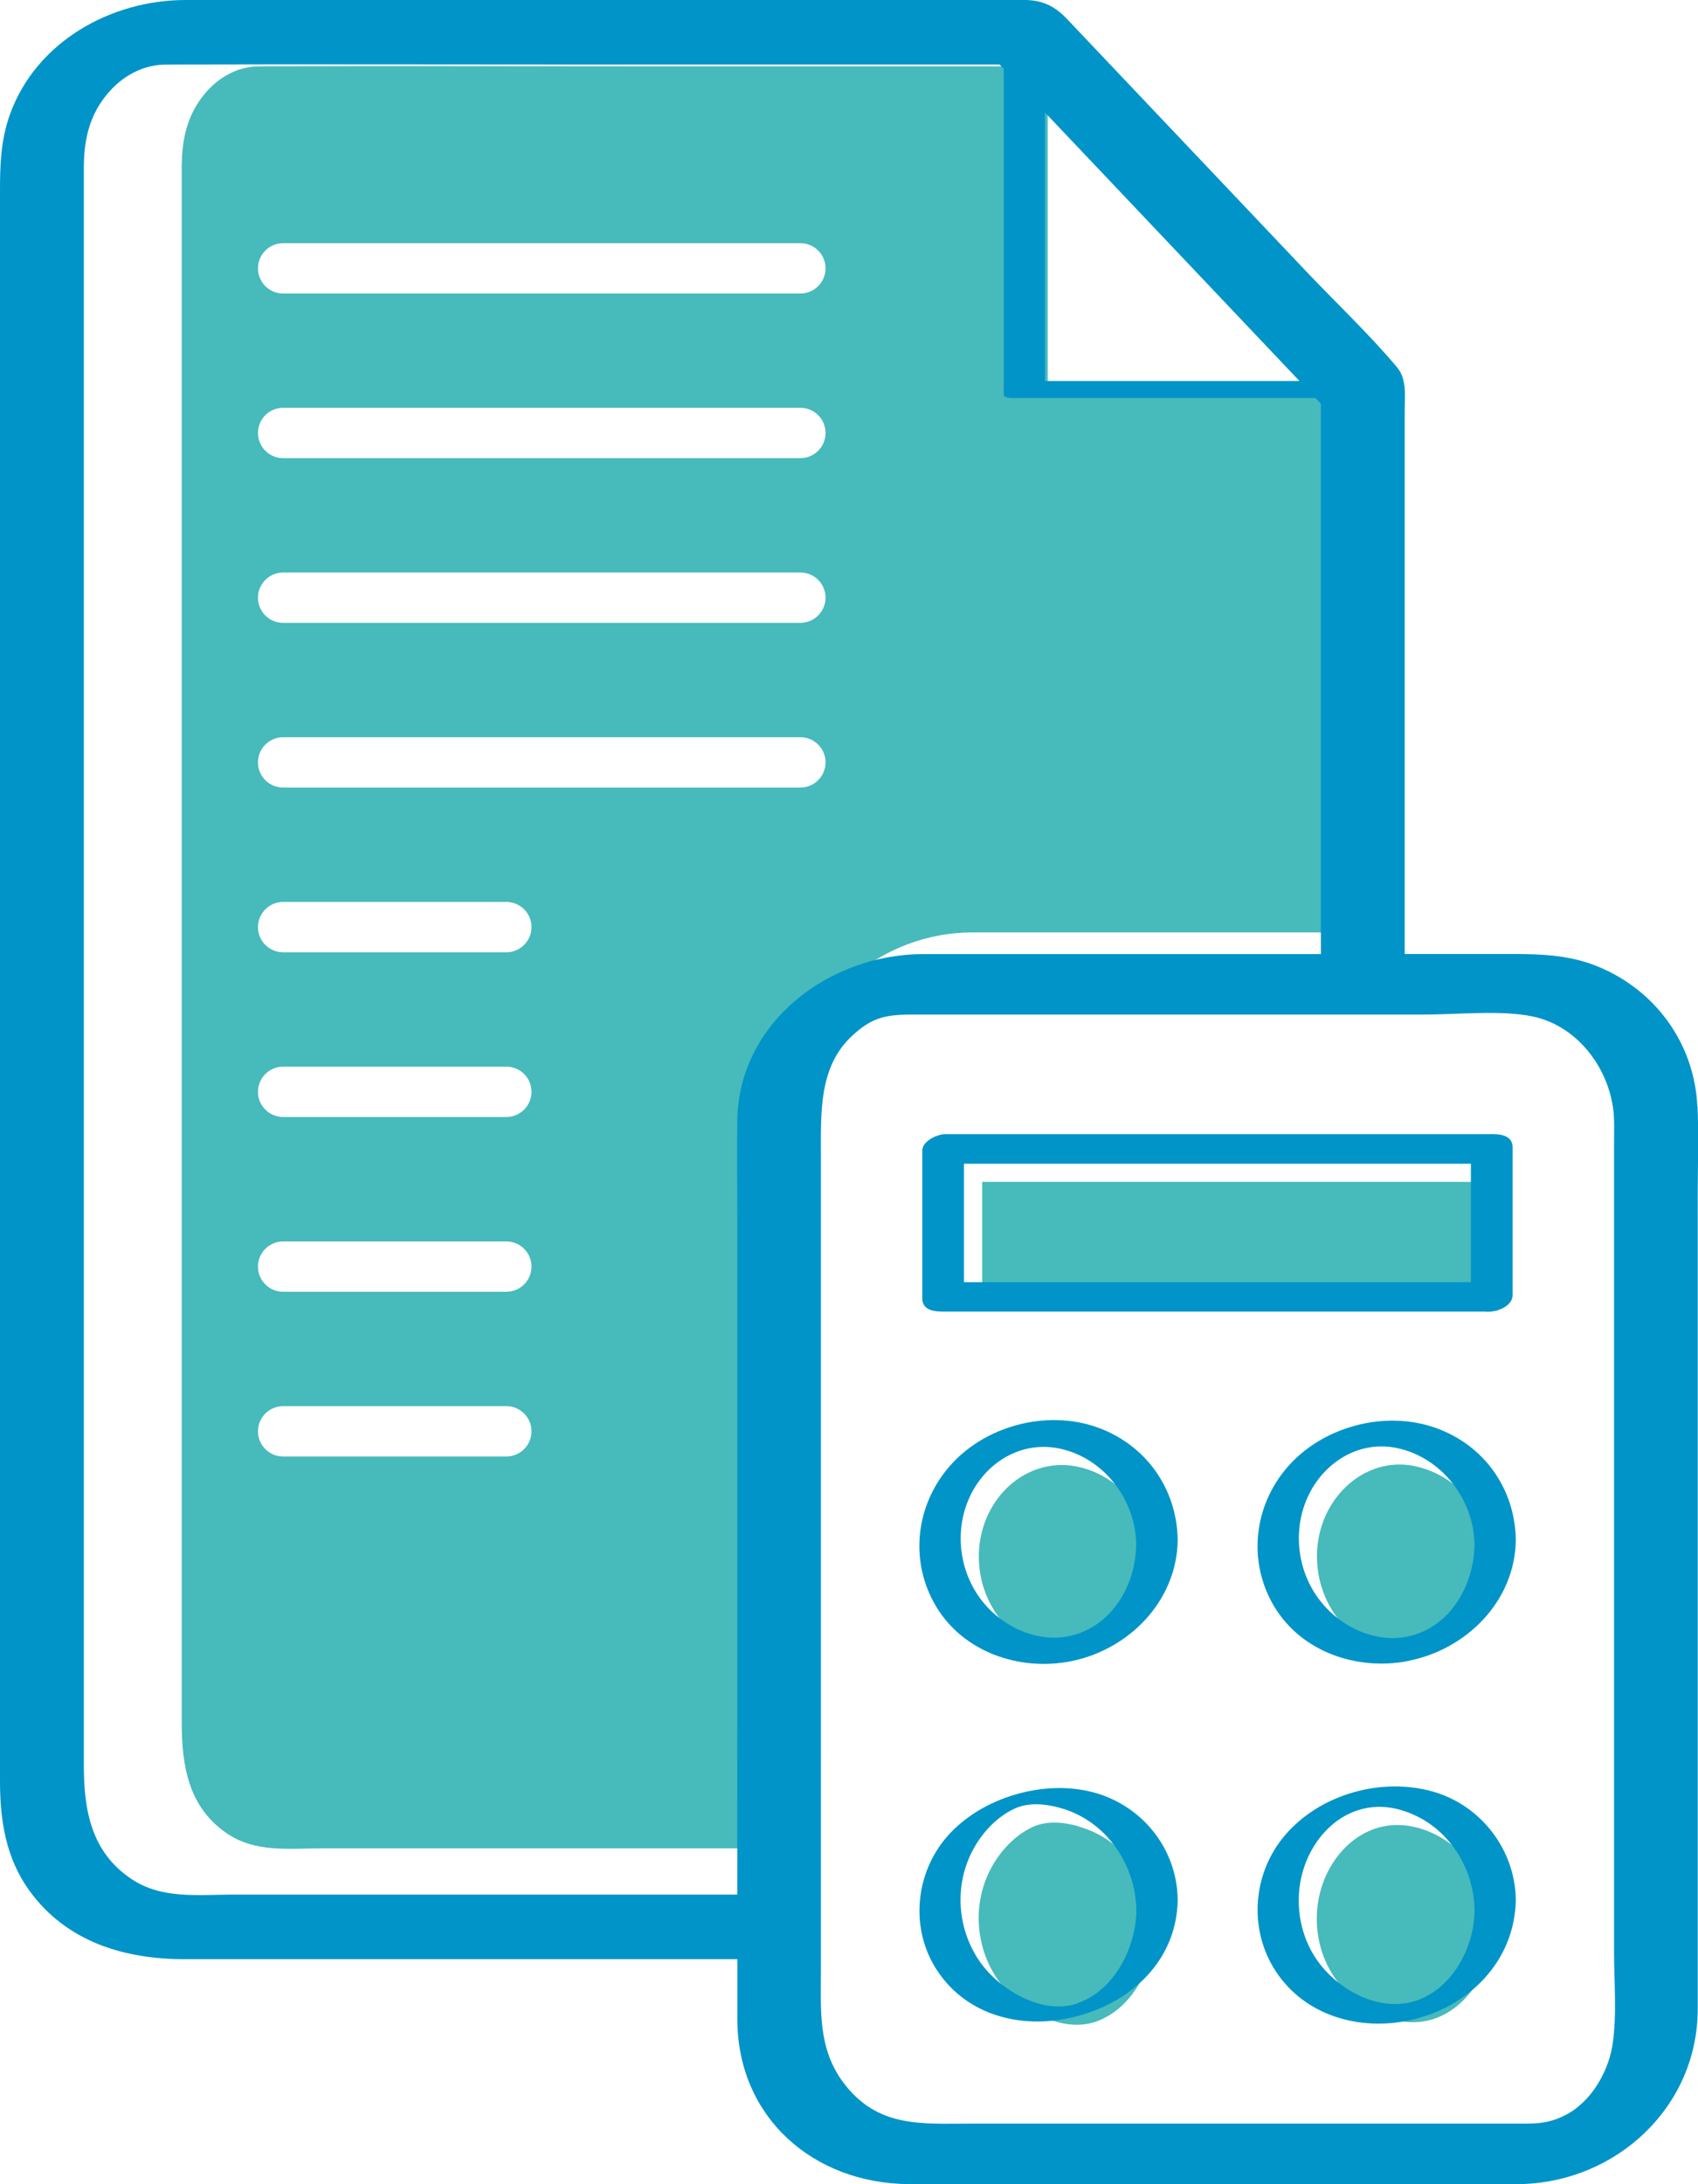
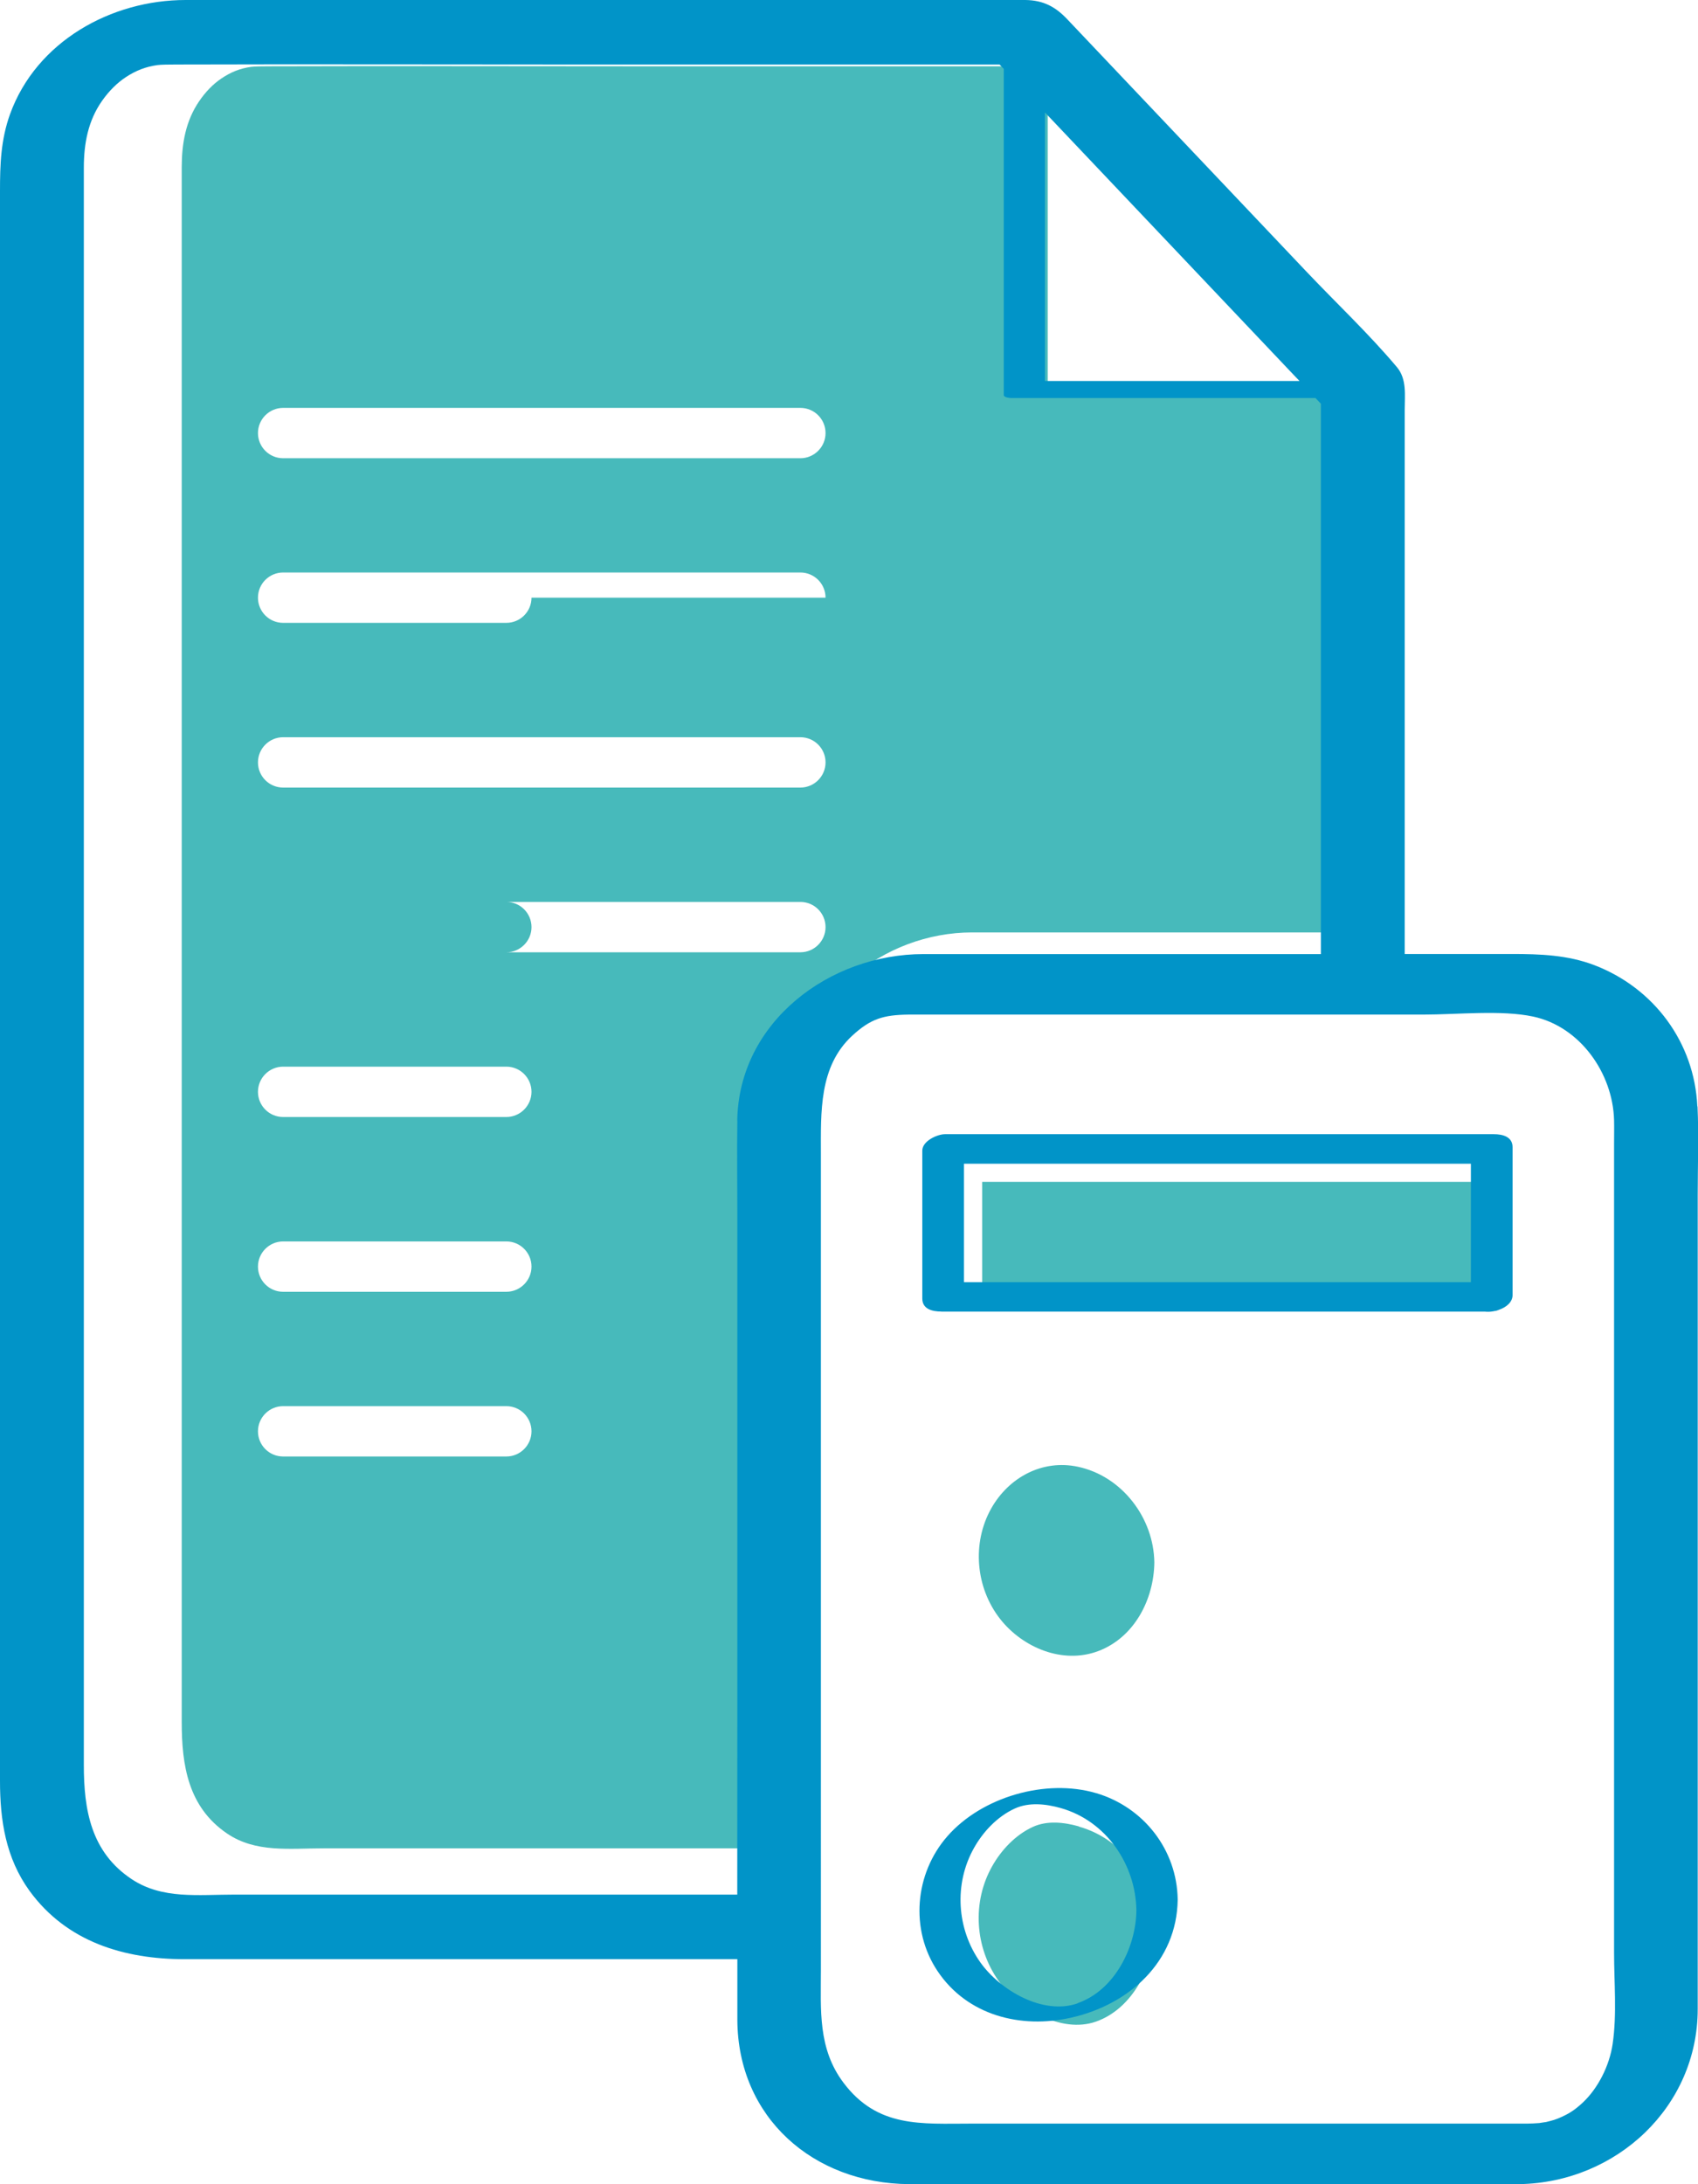
<svg xmlns="http://www.w3.org/2000/svg" id="Camada_1" viewBox="0 0 178.84 229.94">
  <defs>
    <style>.cls-1{fill:#0194c8;}.cls-2{fill:#47babb;}</style>
  </defs>
-   <path class="cls-2" d="M141.26,41.15h-30.19c-.09,0-.72-.05-.72-.3V7.43c-.14-.15-.28-.3-.41-.45h-43.68c-12.65,0-25.3-.04-37.95,0-.63,0-1.54,.01-1.87,.06-1.15,.16-2.12,.54-3.15,1.24-.84,.57-1.64,1.38-2.33,2.4-1.4,2.06-1.81,4.41-1.82,6.87,0,2.98,0,5.96,0,8.95V181.3c0,4.55,.68,8.93,4.76,11.71,3.03,2.06,6.55,1.57,10.21,1.57h49.81c0-7.35,.01-14.7,.01-22.05v-47.57c0-3.24-.05-6.49,0-9.73,.15-10.14,9.17-17.07,18.45-17.07h39.41V41.74c-.18-.2-.36-.39-.54-.59ZM53.33,153.33H29.82c-1.47,0-2.65-1.19-2.65-2.65s1.19-2.65,2.65-2.65h23.51c1.47,0,2.65,1.19,2.65,2.65s-1.19,2.65-2.65,2.65Zm0-17.34H29.82c-1.47,0-2.65-1.19-2.65-2.65s1.19-2.65,2.65-2.65h23.51c1.47,0,2.65,1.19,2.65,2.65s-1.19,2.65-2.65,2.65Zm0-18.4H29.82c-1.47,0-2.65-1.19-2.65-2.65s1.19-2.65,2.65-2.65h23.51c1.47,0,2.65,1.19,2.65,2.65s-1.19,2.65-2.65,2.65Zm0-17.34H29.82c-1.47,0-2.65-1.19-2.65-2.65s1.19-2.65,2.65-2.65h23.51c1.47,0,2.65,1.19,2.65,2.65s-1.19,2.65-2.65,2.65Zm30.97-17.34H29.82c-1.47,0-2.65-1.19-2.65-2.65s1.19-2.65,2.65-2.65h54.48c1.47,0,2.65,1.19,2.65,2.65s-1.19,2.65-2.65,2.65Zm0-17.34H29.82c-1.47,0-2.65-1.19-2.65-2.65s1.19-2.65,2.65-2.65h54.48c1.47,0,2.65,1.19,2.65,2.65s-1.19,2.65-2.65,2.65Zm2.65-19.99c0,1.47-1.19,2.65-2.65,2.65H29.82c-1.47,0-2.65-1.19-2.65-2.65h0c0-1.47,1.19-2.65,2.65-2.65h54.48c1.47,0,2.65,1.19,2.65,2.65h0Zm-2.65-14.68H29.82c-1.47,0-2.65-1.19-2.65-2.65s1.19-2.65,2.65-2.65h54.48c1.47,0,2.65,1.19,2.65,2.65s-1.19,2.65-2.65,2.65Z" />
+   <path class="cls-2" d="M141.26,41.15h-30.19c-.09,0-.72-.05-.72-.3V7.43c-.14-.15-.28-.3-.41-.45h-43.68c-12.65,0-25.3-.04-37.95,0-.63,0-1.54,.01-1.87,.06-1.15,.16-2.12,.54-3.15,1.24-.84,.57-1.64,1.38-2.33,2.4-1.4,2.06-1.81,4.41-1.82,6.87,0,2.98,0,5.96,0,8.95V181.3c0,4.55,.68,8.93,4.76,11.71,3.03,2.06,6.55,1.57,10.21,1.57h49.81c0-7.35,.01-14.7,.01-22.05v-47.57c0-3.24-.05-6.49,0-9.73,.15-10.14,9.17-17.07,18.45-17.07h39.41V41.74c-.18-.2-.36-.39-.54-.59ZM53.33,153.33H29.82c-1.47,0-2.65-1.19-2.65-2.65s1.19-2.65,2.65-2.65h23.51c1.47,0,2.65,1.19,2.65,2.65s-1.19,2.65-2.65,2.65Zm0-17.34H29.82c-1.47,0-2.65-1.19-2.65-2.65s1.19-2.65,2.65-2.65h23.51c1.47,0,2.65,1.19,2.65,2.65s-1.19,2.65-2.65,2.65Zm0-18.4H29.82c-1.47,0-2.65-1.19-2.65-2.65s1.19-2.65,2.65-2.65h23.51c1.47,0,2.65,1.19,2.65,2.65s-1.19,2.65-2.65,2.65Zm0-17.34H29.82c-1.47,0-2.65-1.19-2.65-2.65s1.19-2.65,2.65-2.65h23.51c1.47,0,2.65,1.19,2.65,2.65s-1.19,2.65-2.65,2.65ZH29.82c-1.47,0-2.65-1.19-2.65-2.65s1.19-2.65,2.65-2.65h54.48c1.47,0,2.65,1.19,2.65,2.65s-1.19,2.65-2.65,2.65Zm0-17.34H29.82c-1.47,0-2.65-1.19-2.65-2.65s1.19-2.65,2.65-2.65h54.48c1.47,0,2.65,1.19,2.65,2.65s-1.19,2.65-2.65,2.65Zm2.65-19.99c0,1.47-1.19,2.65-2.65,2.65H29.82c-1.47,0-2.65-1.19-2.65-2.65h0c0-1.47,1.19-2.65,2.65-2.65h54.48c1.47,0,2.65,1.19,2.65,2.65h0Zm-2.65-14.68H29.82c-1.47,0-2.65-1.19-2.65-2.65s1.19-2.65,2.65-2.65h54.48c1.47,0,2.65,1.19,2.65,2.65s-1.19,2.65-2.65,2.65Z" />
  <path class="cls-1" d="M178.77,116.48c-.3-6.73-4.57-12.48-10.86-14.88-2.81-1.07-5.72-1.17-8.67-1.17h-11.29V43.16c0-1.57,.24-3.26-.83-4.52-2.98-3.54-6.42-6.77-9.6-10.13-8.36-8.82-16.72-17.63-25.08-26.45C111.21,.75,109.94,.03,108.01,0c-.96-.01-1.92,0-2.88,0H19.55C11.7,0,3.83,4.37,1.06,12.01,.08,14.73,0,17.34,0,20.13V187.48c0,4.14,.6,8.12,3.12,11.59,3.92,5.37,9.97,7.18,16.33,7.18h58.21c0,2.12,0,4.25,0,6.37,.04,10.3,8.01,17.25,18.09,17.31,4.72,.03,9.44,0,14.16,0h50.15c10.21-.19,18.75-8.15,18.75-18.43V125.79c0-3.1,.12-6.22-.02-9.31ZM110.06,11.84c8.35,8.81,16.71,17.62,25.06,26.43,.58,.61,1.16,1.23,1.75,1.84h-26.81V11.84Zm-32.4,106.13c-.05,3.33,0,6.66,0,9.99v48.85c0,7.55-.01,15.1-.01,22.64H24.74c-3.89,0-7.63,.51-10.85-1.61-4.33-2.86-5.06-7.35-5.06-12.03V26.85c0-3.06,0-6.13,0-9.19,0-2.53,.44-4.95,1.93-7.06,.73-1.04,1.59-1.88,2.48-2.47,1.09-.72,2.13-1.11,3.35-1.28,.35-.05,1.32-.06,1.99-.06,13.44-.04,26.88,0,40.31,0h46.39l.44,.46V41.59c0,.26,.66,.31,.76,.31h32.07l.57,.6v57.94h-41.87c-9.86,0-19.44,7.12-19.6,17.53Zm92.19,97.2c-.34,2.32-1.55,4.67-3.13,6.16-.93,.87-1.56,1.24-2.6,1.68-.09,.03-.41,.15-.44,.16-.27,.08-.55,.15-.83,.22-.12,.01-.63,.1-.73,.11-.43,.04-.86,.05-1.3,.06h-58.55c-5.23,0-9.83,.47-13.42-4.29-2.73-3.61-2.39-7.69-2.39-11.9V121.56c0-4.48-.22-9.27,3.29-12.52,1.96-1.81,3.31-2.19,5.9-2.23,.3,0,.6,0,.9,0h53.3c3.69,0,8.27-.51,11.64,.21,4.94,1.06,8.38,5.97,8.51,10.9,.02,.81,0,1.63,0,2.44v85.2c0,3.13,.31,6.49-.15,9.61Z" />
-   <path class="cls-2" d="M151.16,173.92c3.9-1.37,6-5.48,6.05-9.42-.06-4.73-3.42-9.09-8.07-10.13-3.76-.84-7.29,1.13-9.13,4.41-2.06,3.66-1.63,8.4,.96,11.69,2.36,2.98,6.46,4.76,10.18,3.46Z" />
  <path class="cls-2" d="M113.63,192.27c-1.56-.44-3.35-.64-4.86,.06-1.82,.84-3.31,2.42-4.28,4.15-2.12,3.76-1.82,8.51,.67,12.03,2.06,2.91,6.58,5.59,10.25,4.32,3.9-1.36,6.13-5.87,6.19-9.76-.07-4.87-3.19-9.44-7.97-10.78Z" />
  <path class="cls-2" d="M113.53,154.41c-3.74-.8-7.29,1.12-9.13,4.39-2.06,3.66-1.64,8.36,.95,11.65,2.38,3.01,6.57,4.77,10.31,3.37,3.81-1.43,5.87-5.43,5.92-9.33-.06-4.7-3.41-9.09-8.05-10.08Z" />
  <path class="cls-2" d="M156.84,136.89v-12.47h-53.39v12.47h53.39Z" />
-   <path class="cls-2" d="M149.28,192.41c-3.79-1.03-7.24,.81-9.16,4.14-2.13,3.7-1.87,8.55,.69,11.98,2.24,3.01,6.51,5.28,10.28,3.98,3.82-1.31,6.07-5.61,6.12-9.46-.07-4.86-3.15-9.34-7.93-10.65Z" />
  <path class="cls-1" d="M99.13,138.08h57.28c.27,.03,.55,.02,.83-.03,.09-.01,.18-.03,.27-.05h.04c.1-.03,.2-.06,.29-.1,.81-.27,1.47-.82,1.47-1.56v-15.57c0-1.12-1.06-1.37-1.99-1.37h-57.78c-.83,0-2.4,.72-2.4,1.73v15.57c0,1.12,1.06,1.37,1.99,1.37Zm2.4-15.57h53.39v12.47h-53.39v-12.47Z" />
-   <path class="cls-1" d="M115.53,150.25c-5.35-1.89-11.89-.13-15.58,4.18-3.54,4.13-4.17,9.98-1.36,14.68,2.87,4.8,8.72,6.81,14.07,5.8,6.18-1.17,11.3-6.33,11.38-12.78-.07-5.43-3.38-10.07-8.51-11.88Zm-1.78,21.66c-3.74,1.41-7.93-.36-10.31-3.37-2.59-3.28-3.01-7.99-.95-11.65,1.84-3.27,5.39-5.19,9.13-4.39,4.65,.99,7.99,5.38,8.05,10.08-.05,3.91-2.11,7.9-5.92,9.33Z" />
-   <path class="cls-1" d="M148.26,174.86c6.17-1.18,11.31-6.28,11.39-12.74-.07-5.42-3.37-10.03-8.5-11.82-5.34-1.87-11.89-.11-15.58,4.18-3.54,4.11-4.17,9.94-1.37,14.63,2.87,4.8,8.72,6.78,14.06,5.76Zm-10.16-17.99c1.84-3.27,5.37-5.24,9.13-4.41,4.65,1.03,8,5.4,8.07,10.13-.05,3.94-2.15,8.05-6.05,9.42-3.72,1.31-7.83-.47-10.18-3.46-2.6-3.28-3.03-8.02-.96-11.69Z" />
  <path class="cls-1" d="M115.45,188.77c-5.29-1.56-12.04,.39-15.67,4.54-3.44,3.92-3.96,9.83-1.03,14.2,3.13,4.67,8.76,6.09,14.05,4.9,6.11-1.37,11.15-5.87,11.24-12.43-.07-5.24-3.58-9.73-8.58-11.21Zm-1.95,22.13c-3.67,1.28-8.18-1.4-10.25-4.32-2.49-3.51-2.79-8.26-.67-12.03,.97-1.73,2.46-3.31,4.28-4.15,1.51-.7,3.3-.5,4.86-.06,4.78,1.35,7.9,5.92,7.97,10.78-.05,3.89-2.29,8.4-6.19,9.76Z" />
-   <path class="cls-1" d="M151.03,188.64c-5.44-1.6-11.97,.21-15.68,4.55-3.43,4.01-3.88,9.9-.99,14.32,3.07,4.69,8.8,6.32,14.12,5.17,6.18-1.34,11.08-6.2,11.17-12.7-.07-5.21-3.61-9.87-8.62-11.34Zm-1.84,21.96c-3.77,1.3-8.04-.98-10.28-3.98-2.56-3.43-2.82-8.28-.69-11.98,1.92-3.33,5.37-5.17,9.16-4.14,4.78,1.3,7.87,5.79,7.93,10.65-.05,3.85-2.3,8.14-6.12,9.46Z" />
</svg>